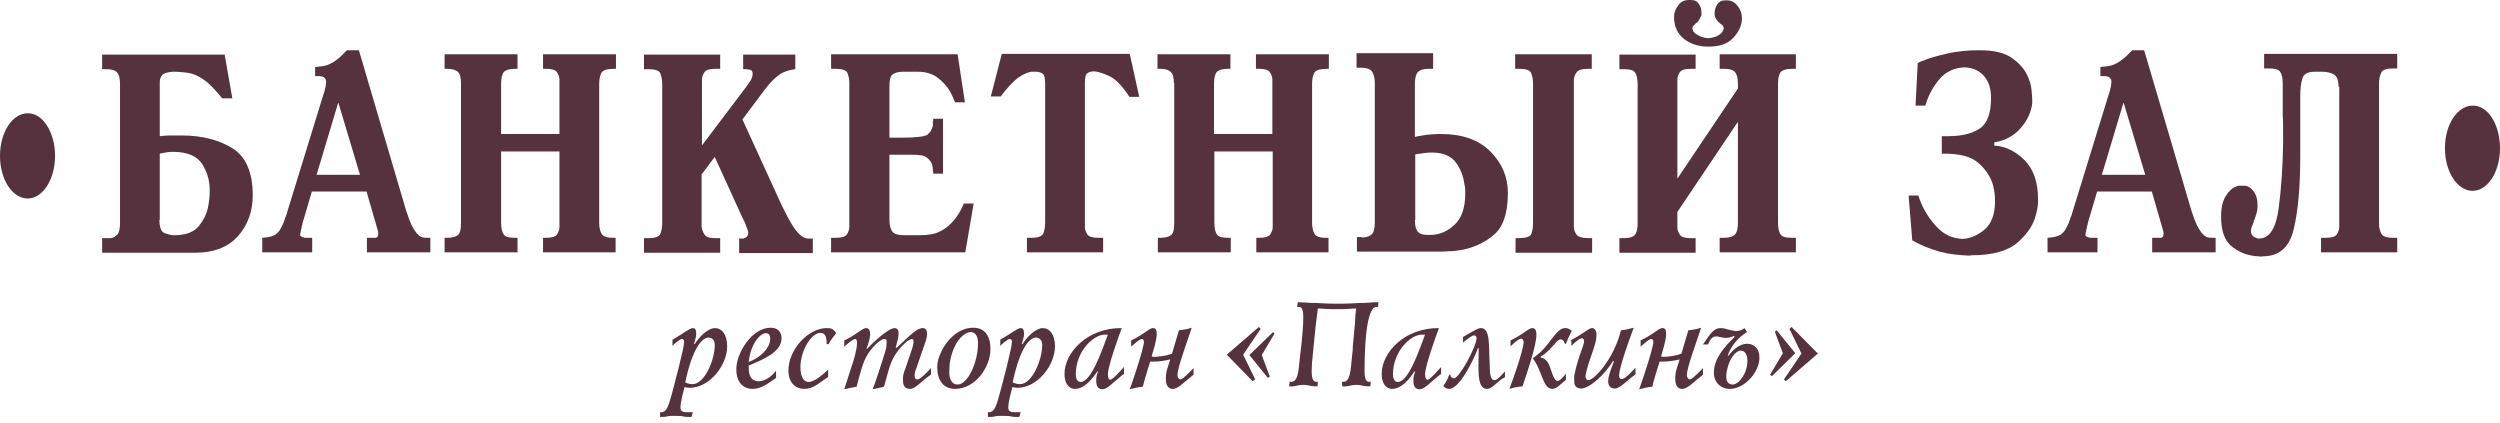
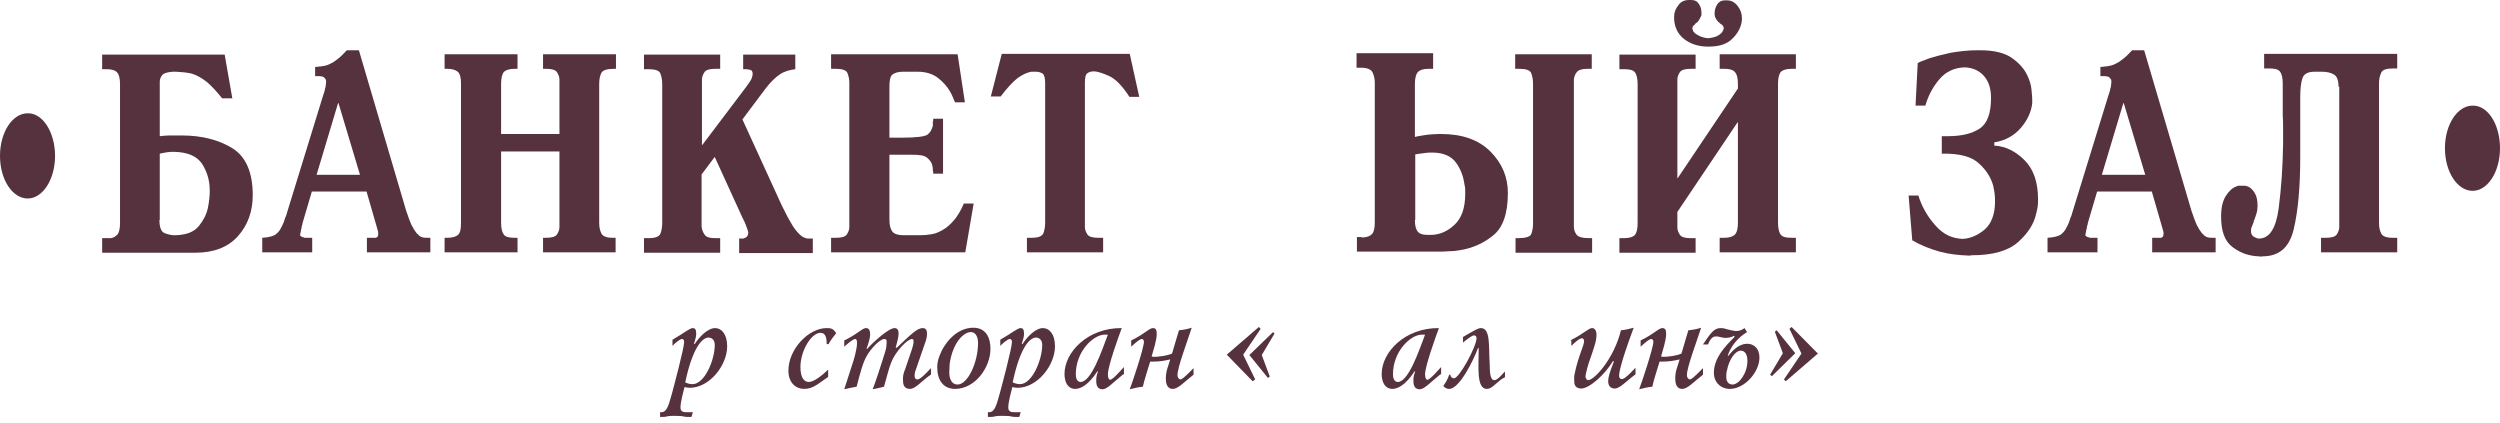
<svg xmlns="http://www.w3.org/2000/svg" width="213" height="36" viewBox="0 0 213 36" fill="none">
  <path d="M4.691 13.282C4.691 15.298 3.635 16.912 2.361 16.912C1.056 16.912 0 15.298 0 13.282C0 11.265 1.056 9.652 2.361 9.652C3.635 9.621 4.691 11.265 4.691 13.282Z" fill="#56323F" />
  <path d="M213 12.63C213 14.647 211.944 16.26 210.67 16.26C209.365 16.26 208.309 14.647 208.309 12.63C208.309 10.614 209.365 9 210.67 9C211.975 8.969 213 10.614 213 12.63Z" fill="#56323F" />
  <path d="M58.568 35.523C58.102 35.523 58.506 35.429 57.388 35.429C56.735 35.429 56.891 35.523 56.456 35.523H56.238V35.119H56.363C56.891 35.119 57.046 34.188 57.264 33.475C57.357 33.134 58.289 29.659 58.289 29.132C58.289 29.038 58.258 28.883 58.102 28.883C57.916 28.883 57.419 29.318 57.295 29.473V28.945C58.32 28.356 58.755 27.953 59.034 27.953C59.345 27.953 59.314 28.325 59.314 28.511C59.314 28.635 59.252 28.914 59.128 29.287L59.19 29.318C59.532 28.759 60.277 27.953 60.929 27.953C61.458 27.953 61.955 28.449 61.955 29.504C61.955 31.117 60.464 33.041 58.755 33.041C58.599 33.041 58.475 33.01 58.32 32.978C57.978 34.282 57.978 34.53 57.978 34.747C57.978 35.119 58.32 35.119 58.506 35.119H59.034L58.91 35.523H58.568ZM59.003 32.73C60.029 32.73 60.898 30.683 60.898 29.38C60.898 28.883 60.557 28.759 60.37 28.759C59.873 28.759 59.034 29.504 58.382 32.575C58.537 32.668 58.786 32.73 59.003 32.73Z" fill="#56323F" />
-   <path d="M66.121 32.203C65.406 32.699 64.816 33.134 64.132 33.134C63.294 33.134 62.734 32.544 62.734 31.458C62.734 30.062 64.07 27.922 65.655 27.922C66.338 27.922 66.587 28.356 66.587 28.821C66.587 30.031 64.94 30.652 63.791 31.148V31.334C63.791 31.582 63.791 32.482 64.629 32.482C65.344 32.482 65.934 31.831 66.121 31.582V32.203ZM65.624 28.852C65.624 28.48 65.437 28.387 65.251 28.387C64.754 28.387 63.946 29.318 63.791 30.838C64.816 30.466 65.624 29.628 65.624 28.852Z" fill="#56323F" />
  <path d="M70.558 32.11C69.782 32.637 69.284 33.134 68.539 33.134C67.731 33.134 67.172 32.544 67.172 31.582C67.172 29.752 68.881 27.953 70.434 27.953C70.776 27.953 70.993 27.984 71.242 28.387C71.024 28.666 70.776 28.977 70.589 29.318H70.434C70.434 28.852 70.372 28.356 69.906 28.356C69.129 28.356 68.197 29.876 68.197 31.272C68.197 32.265 68.57 32.544 68.912 32.544C69.347 32.544 70.092 31.955 70.558 31.489V32.11V32.11Z" fill="#56323F" />
  <path d="M79.293 31.924C78.392 32.575 77.988 33.134 77.522 33.134C76.963 33.134 76.932 32.668 76.932 32.296C76.932 31.986 76.994 31.738 77.118 31.458L77.708 29.721C77.864 29.225 77.833 29.07 77.833 29.008C77.833 28.945 77.77 28.883 77.708 28.883C77.304 28.883 76.279 29.969 75.937 30.869C75.72 31.396 75.627 31.893 75.316 32.947C74.974 33.041 74.664 33.103 74.353 33.165C74.633 32.451 75.099 30.993 75.223 30.59C75.409 30 75.534 29.69 75.534 29.287C75.534 29.101 75.596 28.883 75.347 28.883C74.943 28.883 74.167 29.752 73.856 30.311C73.514 30.9 73.297 31.738 72.986 32.947C72.644 33.01 72.302 33.072 71.93 33.165L72.582 31.148C72.769 30.621 73.017 29.721 73.017 29.225C73.017 29.132 73.017 28.883 72.862 28.883C72.769 28.883 72.551 28.977 71.93 29.535V29.008C73.141 28.418 73.452 27.953 73.794 27.953C74.135 27.953 74.135 28.356 74.135 28.542C74.135 28.821 73.949 29.38 73.825 29.721H73.887C74.291 29.256 75.689 27.953 76.217 27.953C76.466 27.953 76.559 28.139 76.559 28.387C76.559 28.79 76.372 29.38 76.31 29.628H76.403C77.615 28.48 78.143 27.953 78.609 27.953C78.889 27.953 78.982 28.139 78.982 28.418C78.982 28.635 78.951 28.821 78.889 29.008L77.957 31.707C77.926 31.831 77.926 31.955 77.926 32.079C77.926 32.203 78.019 32.327 78.143 32.327C78.267 32.327 78.454 32.296 79.324 31.365V31.924H79.293Z" fill="#56323F" />
  <path d="M82.927 27.922C84.015 27.922 84.388 28.79 84.388 29.721C84.388 31.303 83.083 33.134 81.374 33.134C80.349 33.134 79.852 32.358 79.852 31.303C79.852 30.962 79.914 30.652 80.038 30.341C80.411 29.287 81.467 27.922 82.927 27.922ZM80.877 31.769C80.877 31.986 80.939 32.761 81.591 32.761C82.43 32.761 83.331 30.931 83.331 29.194C83.331 28.914 83.238 28.294 82.71 28.294C82.088 28.294 81.156 29.225 80.908 31.024C80.908 31.303 80.877 31.52 80.877 31.769Z" fill="#56323F" />
  <path d="M86.498 35.523C86.032 35.523 86.436 35.429 85.317 35.429C84.665 35.429 84.82 35.523 84.385 35.523H84.168V35.119H84.292C84.82 35.119 84.976 34.188 85.193 33.475C85.286 33.134 86.219 29.659 86.219 29.132C86.219 29.038 86.187 28.883 86.032 28.883C85.846 28.883 85.349 29.318 85.224 29.473V28.945C86.249 28.356 86.684 27.953 86.964 27.953C87.275 27.953 87.244 28.325 87.244 28.511C87.244 28.635 87.182 28.914 87.057 29.287L87.119 29.318C87.461 28.759 88.207 27.953 88.859 27.953C89.387 27.953 89.885 28.449 89.885 29.504C89.885 31.117 88.393 33.041 86.684 33.041C86.529 33.041 86.405 33.01 86.249 32.978C85.908 34.282 85.908 34.53 85.908 34.747C85.908 35.119 86.249 35.119 86.436 35.119H86.964L86.84 35.523H86.498ZM86.902 32.73C87.927 32.73 88.797 30.683 88.797 29.38C88.797 28.883 88.455 28.759 88.269 28.759C87.772 28.759 86.933 29.504 86.281 32.575C86.467 32.668 86.716 32.73 86.902 32.73Z" fill="#56323F" />
  <path d="M95.697 31.893C94.734 32.668 94.33 33.165 93.926 33.165C93.398 33.165 93.398 32.637 93.398 32.389C93.398 32.11 93.46 31.893 93.554 31.645H93.491C92.715 32.824 92.062 33.134 91.596 33.134C91.037 33.134 90.695 32.637 90.695 31.862C90.695 30 92.684 27.922 95.573 27.953C95.262 28.79 94.392 31.21 94.392 31.893C94.392 32.265 94.517 32.358 94.579 32.358C94.827 32.358 95.604 31.427 95.759 31.272V31.893H95.697ZM94.113 28.511C93.181 28.511 91.658 29.907 91.658 31.893C91.658 32.389 91.876 32.544 92.062 32.544C92.963 32.544 93.833 30 94.392 28.511H94.113Z" fill="#56323F" />
  <path d="M101.691 31.924C100.883 32.544 100.386 33.134 99.92 33.134C99.361 33.134 99.33 32.513 99.33 32.265C99.33 31.613 99.485 31.365 99.703 30.621C99.174 30.745 98.77 30.807 98.273 30.807C98.18 30.807 98.087 30.807 97.994 30.807C97.714 31.738 97.528 32.265 97.372 32.947C96.999 32.979 96.627 33.072 96.254 33.165C96.409 32.792 97.466 29.659 97.466 29.101C97.466 29.008 97.372 28.883 97.31 28.883C97.155 28.883 96.999 28.977 96.378 29.535V29.008C97.59 28.418 97.9 27.953 98.242 27.953C98.553 27.953 98.553 28.263 98.553 28.48C98.553 28.977 98.242 29.938 98.118 30.372C98.18 30.372 98.242 30.404 98.304 30.404C98.677 30.404 99.454 30.311 99.858 30.124C100.293 28.697 100.386 28.294 100.448 28.139C100.79 28.108 101.163 28.046 101.535 27.922C101.069 29.349 100.324 31.303 100.324 31.955C100.324 32.234 100.51 32.327 100.572 32.327C100.666 32.327 100.821 32.265 101.691 31.365V31.924V31.924Z" fill="#56323F" />
  <path d="M107.409 28.015L105.918 30.217L106.943 32.327L106.725 32.482L104.52 30.217L107.254 27.86L107.409 28.015ZM108.589 28.418L107.502 30.248L108.186 32.079L108.03 32.203L106.446 30.248L108.465 28.294L108.589 28.418Z" fill="#56323F" />
-   <path d="M114.333 32.513C115.079 32.699 115.079 31.427 115.203 30.248C115.234 30.031 115.265 29.814 115.265 29.411C115.327 28.945 115.327 28.697 115.358 28.449C115.514 26.991 115.42 27.239 115.545 26.277C114.923 26.308 114.644 26.339 114.364 26.339C114.209 26.339 114.053 26.339 113.898 26.339C113.743 26.339 113.587 26.339 113.432 26.339C113.183 26.339 112.873 26.308 112.282 26.277C112.251 26.619 112.22 26.681 112.158 27.27C112.034 28.201 112.034 28.48 111.972 28.977C111.91 29.597 111.91 29.535 111.848 30.248C111.785 30.869 111.754 31.179 111.754 31.645C111.754 32.358 111.941 32.606 112.282 32.513L112.251 32.916C112.003 32.916 111.879 32.916 111.723 32.886C111.568 32.855 111.35 32.792 111.04 32.792C110.729 32.792 110.543 32.855 110.356 32.886C110.17 32.916 110.046 32.947 109.828 32.916L109.89 32.513C110.605 32.668 110.636 31.552 110.729 30.652C111.009 28.356 111.04 27.58 111.04 27.022C111.04 26.339 110.884 26.153 110.698 26.153H110.512L110.574 25.75C110.947 25.75 111.071 25.781 111.319 25.781C111.661 25.812 111.63 25.812 112.127 25.812C112.842 25.843 113.152 25.874 113.681 25.874C113.774 25.874 113.898 25.874 113.991 25.874C114.084 25.874 114.209 25.874 114.302 25.874C114.799 25.874 115.358 25.843 115.886 25.812C116.228 25.812 116.29 25.812 116.694 25.781C116.943 25.75 117.067 25.75 117.44 25.75L117.409 26.153H117.253C116.601 26.153 116.259 28.294 116.259 31.645C116.259 32.234 116.383 32.637 116.787 32.513L116.756 32.916C116.508 32.916 116.383 32.916 116.228 32.886C116.073 32.855 115.855 32.792 115.576 32.792C115.265 32.792 115.048 32.855 114.892 32.886C114.706 32.916 114.582 32.947 114.364 32.916L114.333 32.513Z" fill="#56323F" />
  <path d="M122.721 31.893C121.758 32.668 121.354 33.165 120.95 33.165C120.422 33.165 120.422 32.637 120.422 32.389C120.422 32.11 120.484 31.893 120.577 31.645H120.515C119.738 32.824 119.086 33.134 118.62 33.134C118.06 33.134 117.719 32.637 117.719 31.862C117.719 30 119.707 27.922 122.596 27.953C122.286 28.79 121.416 31.21 121.416 31.893C121.416 32.265 121.54 32.358 121.602 32.358C121.851 32.358 122.627 31.427 122.783 31.272V31.893H122.721ZM121.136 28.511C120.204 28.511 118.682 29.907 118.682 31.893C118.682 32.389 118.899 32.544 119.086 32.544C119.987 32.544 120.857 30 121.416 28.511H121.136Z" fill="#56323F" />
  <path d="M124.619 28.728C125.582 28.17 125.924 27.953 126.173 27.953C127.012 27.953 126.825 29.535 126.918 30.931C126.949 31.458 126.887 32.389 127.322 32.389C127.415 32.389 127.602 32.358 128.223 31.645V32.141C127.509 32.482 127.198 33.134 126.67 33.134C125.769 33.134 125.986 31.148 125.986 29.814V29.659H125.924C125.52 30.745 124.34 33.134 123.47 33.134C123.19 33.134 123.066 32.978 122.973 32.886C123.159 32.606 123.345 32.327 123.47 31.924H123.563C123.594 32.141 123.749 32.234 123.874 32.234C124.34 32.234 125.8 29.504 125.8 28.821C125.8 28.604 125.645 28.573 125.582 28.573C125.396 28.573 124.775 29.07 124.65 29.194V28.728H124.619Z" fill="#56323F" />
-   <path d="M128.695 29.008C129.906 28.418 130.217 27.953 130.559 27.953C130.901 27.953 130.901 28.356 130.901 28.542C130.901 29.38 130.155 31.645 129.72 32.916C129.347 32.947 128.974 33.01 128.602 33.134C129.503 30.714 129.813 29.473 129.813 29.132C129.813 29.008 129.72 28.852 129.627 28.852C129.534 28.852 129.378 28.852 128.695 29.504V29.008V29.008ZM133.417 32.358C133.013 32.668 132.64 33.134 132.268 33.134C131.429 33.134 131.429 31.613 130.59 30.528C131.398 29.938 131.615 29.628 131.988 29.163C132.454 28.573 132.827 27.953 133.355 27.953C133.541 27.953 133.728 28.015 133.914 28.201C133.728 28.542 133.572 28.883 133.417 29.287H133.324C133.262 29.038 133.106 28.914 132.982 28.914C132.765 28.914 132.547 29.194 132.454 29.318C131.708 30.155 131.398 30.311 131.273 30.372V30.466C131.708 30.528 131.895 30.869 132.019 31.179C132.174 31.52 132.361 32.451 132.703 32.451C132.92 32.451 133.262 32.048 133.417 31.831V32.358V32.358Z" fill="#56323F" />
  <path d="M133.785 29.008C134.966 28.418 135.339 27.953 135.649 27.953C135.805 27.953 136.022 28.077 136.022 28.542C136.022 28.976 135.898 29.349 135.618 30.186C135.432 30.714 135.276 31.117 135.121 31.831C135.09 31.955 135.059 32.11 135.121 32.234C135.152 32.296 135.214 32.389 135.307 32.389C135.836 32.389 137.513 30.559 138.104 28.139C138.476 28.108 138.849 28.015 139.191 27.922C137.948 31.272 137.948 31.862 137.948 32.048C137.948 32.172 138.041 32.296 138.166 32.296C138.29 32.296 138.476 32.265 139.346 31.334V31.893C138.507 32.513 138.01 33.103 137.575 33.103C137.42 33.103 137.016 33.041 137.016 32.482C137.016 32.172 137.109 31.8 137.513 30.776H137.42C136.706 31.955 135.401 33.103 134.717 33.103C134.5 33.103 134.127 33.01 134.127 32.544C134.127 32.296 134.096 32.079 134.158 31.862C134.469 30.311 134.966 29.473 134.966 29.038C134.966 28.945 134.873 28.821 134.81 28.821C134.717 28.821 134.531 28.821 133.878 29.473V29.008H133.785Z" fill="#56323F" />
  <path d="M145.093 31.924C144.285 32.544 143.788 33.134 143.322 33.134C142.763 33.134 142.732 32.513 142.732 32.265C142.732 31.613 142.887 31.365 143.105 30.621C142.577 30.745 142.173 30.807 141.676 30.807C141.582 30.807 141.489 30.807 141.396 30.807C141.116 31.738 140.93 32.265 140.775 32.947C140.402 32.979 140.029 33.072 139.656 33.165C139.812 32.792 140.868 29.659 140.868 29.101C140.868 29.008 140.775 28.883 140.713 28.883C140.557 28.883 140.402 28.977 139.781 29.535V29.008C140.992 28.418 141.303 27.953 141.645 27.953C141.955 27.953 141.955 28.263 141.955 28.48C141.955 28.977 141.645 29.938 141.52 30.372C141.582 30.372 141.645 30.404 141.707 30.404C142.08 30.404 142.856 30.311 143.26 30.124C143.695 28.697 143.788 28.294 143.85 28.139C144.192 28.108 144.565 28.046 144.938 27.922C144.472 29.349 143.726 31.303 143.726 31.955C143.726 32.234 143.913 32.327 143.975 32.327C144.068 32.327 144.223 32.265 145.093 31.365V31.924Z" fill="#56323F" />
  <path d="M145.09 29.349C145.804 28.294 146.053 27.953 146.612 27.953C146.799 27.953 146.954 27.984 147.109 28.046C147.389 28.108 147.7 28.201 147.917 28.201C148.29 28.201 148.507 28.046 148.632 27.953L148.849 28.294C148.103 28.728 147.451 29.504 147.202 30.311H147.265C147.606 29.845 148.197 29.287 148.849 29.287C149.439 29.287 149.905 29.69 149.905 30.466C149.905 31.707 148.632 33.134 147.389 33.134C146.612 33.134 146.022 32.575 146.022 31.769C146.022 30.497 146.985 29.504 147.793 28.697L147.731 28.604C147.513 28.759 147.171 28.79 146.985 28.79C146.83 28.79 146.643 28.728 146.488 28.697C146.364 28.666 146.27 28.666 146.146 28.666C145.929 28.666 145.68 28.914 145.525 29.349H145.09V29.349ZM147.078 32.11C147.078 32.637 147.389 32.761 147.606 32.761C148.166 32.761 148.88 31.8 148.88 30.745C148.88 30 148.507 29.876 148.321 29.876C147.855 29.876 147.327 30.59 147.14 31.551C147.078 31.738 147.078 31.924 147.078 32.11Z" fill="#56323F" />
  <path d="M150.812 31.924L151.9 30.093L151.216 28.263L151.372 28.139L152.956 30.093L150.968 32.048L150.812 31.924ZM151.993 32.327L153.484 30.124L152.459 28.015L152.646 27.86L154.882 30.124L152.148 32.482L151.993 32.327Z" fill="#56323F" />
  <path d="M19.794 8.376H19.608H18.924C18.427 7.756 17.992 7.291 17.62 6.98C17.216 6.67 16.843 6.453 16.501 6.329C16.253 6.236 16.004 6.205 15.787 6.174C15.538 6.143 15.29 6.143 15.01 6.112C14.979 6.112 14.917 6.112 14.886 6.112C14.855 6.112 14.792 6.112 14.73 6.112C14.264 6.143 13.954 6.236 13.829 6.391C13.674 6.577 13.612 6.763 13.612 6.98C13.612 7.011 13.612 7.011 13.612 7.042C13.612 7.073 13.612 7.073 13.612 7.104C13.612 7.167 13.612 7.198 13.612 7.26C13.612 7.322 13.612 7.353 13.612 7.415V11.603C13.892 11.572 14.171 11.541 14.451 11.541C14.73 11.541 15.01 11.541 15.29 11.541H15.476C17.185 11.541 18.645 11.913 19.794 12.627C20.944 13.34 21.534 14.674 21.534 16.629C21.534 18.025 21.099 19.204 20.26 20.135C19.422 21.065 18.21 21.531 16.657 21.531H16.47H8.703V20.29H9.076C9.076 20.29 9.107 20.29 9.138 20.29C9.2 20.29 9.231 20.29 9.293 20.29C9.356 20.29 9.387 20.29 9.449 20.29C9.635 20.259 9.822 20.166 9.977 20.011C10.132 19.855 10.226 19.514 10.226 19.018V7.167C10.226 6.67 10.132 6.329 9.977 6.174C9.822 5.988 9.511 5.895 9.076 5.895H8.703V4.654H8.89H19.142L19.794 8.376ZM13.581 18.738C13.581 19.235 13.674 19.545 13.829 19.731C13.985 19.886 14.295 19.98 14.73 20.041C14.761 20.041 14.792 20.041 14.792 20.041C14.792 20.041 14.823 20.041 14.855 20.041C14.855 20.041 14.886 20.041 14.917 20.041C14.948 20.041 14.948 20.041 14.979 20.041C15.88 20.011 16.532 19.762 16.936 19.266C17.34 18.77 17.588 18.273 17.713 17.715C17.775 17.436 17.806 17.156 17.837 16.908C17.868 16.66 17.868 16.412 17.868 16.195C17.868 15.388 17.651 14.643 17.216 13.961C16.781 13.309 16.004 12.968 14.855 12.937C14.668 12.937 14.482 12.937 14.264 12.968C14.078 12.999 13.86 13.03 13.612 13.092V18.738H13.581Z" fill="#56323F" />
  <path d="M34.553 17.777C34.584 17.87 34.616 18.025 34.709 18.242C34.771 18.459 34.864 18.677 34.957 18.925C35.02 19.08 35.082 19.235 35.175 19.359C35.237 19.514 35.33 19.638 35.423 19.762C35.454 19.824 35.517 19.886 35.548 19.917C35.61 19.948 35.641 20.011 35.672 20.041C35.765 20.135 35.889 20.197 36.014 20.228C36.138 20.259 36.262 20.259 36.417 20.259C36.417 20.259 36.449 20.259 36.48 20.259C36.511 20.259 36.511 20.259 36.542 20.259C36.573 20.259 36.573 20.259 36.604 20.259C36.635 20.259 36.635 20.259 36.666 20.259V21.5H36.48H31.26V20.259H31.913H31.944H31.975H32.006C32.037 20.259 32.099 20.228 32.13 20.197C32.192 20.166 32.192 20.104 32.223 20.011C32.223 19.98 32.223 19.98 32.223 19.948C32.223 19.917 32.223 19.917 32.223 19.886V19.855V19.793C32.223 19.762 32.223 19.731 32.192 19.669C32.192 19.607 32.13 19.483 32.099 19.328L31.229 16.319H26.569L25.792 18.956C25.792 18.987 25.761 19.049 25.761 19.111C25.761 19.173 25.73 19.235 25.699 19.297C25.699 19.328 25.699 19.328 25.699 19.359C25.699 19.39 25.699 19.39 25.699 19.421C25.668 19.514 25.637 19.576 25.637 19.669C25.606 19.762 25.606 19.824 25.606 19.855C25.606 19.886 25.606 19.886 25.575 19.917C25.575 19.948 25.575 19.948 25.575 19.98C25.575 20.011 25.575 20.011 25.575 20.041C25.575 20.104 25.637 20.135 25.699 20.166C25.761 20.197 25.823 20.228 25.886 20.228C25.917 20.259 25.948 20.259 26.01 20.259C26.041 20.259 26.072 20.259 26.103 20.259H26.6V21.5H26.414H22.344V20.259C22.872 20.228 23.214 20.135 23.431 20.011C23.617 19.886 23.804 19.7 23.928 19.452C23.928 19.421 23.959 19.39 23.99 19.328C24.021 19.297 24.021 19.235 24.052 19.204C24.146 19.018 24.208 18.863 24.239 18.738C24.27 18.645 24.301 18.552 24.332 18.459C24.332 18.459 24.363 18.459 24.363 18.428C24.363 18.397 24.363 18.366 24.394 18.335C24.394 18.304 24.425 18.273 24.425 18.211L27.532 8.128C27.563 8.035 27.594 7.942 27.625 7.849C27.656 7.756 27.687 7.663 27.687 7.57C27.718 7.477 27.75 7.415 27.75 7.322C27.75 7.229 27.781 7.136 27.781 7.042C27.781 7.011 27.781 7.011 27.781 6.98C27.781 6.949 27.781 6.918 27.781 6.887C27.781 6.794 27.718 6.701 27.625 6.608C27.532 6.515 27.346 6.484 27.066 6.484H26.849V5.708C27.19 5.677 27.501 5.646 27.75 5.584C27.998 5.522 28.216 5.398 28.433 5.274C28.619 5.15 28.775 5.026 28.961 4.871C29.148 4.716 29.334 4.498 29.552 4.281H29.738H30.577L34.553 17.777ZM26.973 14.892H30.67L28.837 8.78H28.806L26.973 14.892Z" fill="#56323F" />
  <path d="M39.277 7.073C39.277 6.608 39.184 6.267 38.997 6.112C38.811 5.957 38.531 5.864 38.127 5.864H37.879V4.623H38.065H44.093V5.864H43.844C43.409 5.864 43.129 5.957 42.943 6.112C42.788 6.298 42.694 6.639 42.694 7.136V11.417H47.665V7.136C47.665 7.104 47.665 7.104 47.665 7.104V7.073C47.665 7.011 47.665 6.98 47.665 6.918C47.665 6.856 47.665 6.825 47.665 6.763C47.665 6.546 47.572 6.329 47.448 6.143C47.324 5.957 47.013 5.864 46.547 5.864H46.267V4.623H46.454H52.481V5.864C52.45 5.864 52.419 5.864 52.388 5.864C52.356 5.864 52.325 5.864 52.294 5.864C51.704 5.864 51.362 5.988 51.238 6.205C51.114 6.453 51.052 6.763 51.052 7.136V18.987C51.052 19.359 51.114 19.638 51.238 19.886C51.362 20.135 51.673 20.259 52.201 20.259H52.45V21.5H52.263H46.267V20.259H46.547C47.013 20.259 47.324 20.166 47.448 19.98C47.572 19.793 47.665 19.576 47.665 19.359C47.665 19.297 47.665 19.266 47.665 19.204C47.665 19.142 47.665 19.111 47.665 19.049C47.665 19.018 47.665 19.018 47.665 19.018V18.987V12.906H42.694V18.987C42.694 19.483 42.788 19.824 42.943 20.011C43.098 20.197 43.409 20.259 43.844 20.259H44.093V21.5H43.906H37.879V20.259H38.127C38.531 20.259 38.842 20.166 39.028 20.011C39.215 19.824 39.277 19.514 39.277 18.987V7.073V7.073Z" fill="#56323F" />
  <path d="M61.36 4.623V5.864H60.925C60.459 5.864 60.149 5.957 60.025 6.143C59.9 6.329 59.807 6.546 59.807 6.763C59.807 6.825 59.807 6.856 59.807 6.918C59.807 6.98 59.807 7.011 59.807 7.073C59.807 7.104 59.807 7.104 59.807 7.104V7.136V12.348H59.838L63.566 7.415C63.815 7.073 63.97 6.856 64.032 6.701C64.094 6.546 64.125 6.422 64.125 6.298C64.125 6.112 64.063 5.988 63.939 5.957C63.815 5.926 63.659 5.895 63.535 5.895H63.318V4.654H63.504H67.76V5.895C67.263 5.957 66.828 6.081 66.456 6.329C66.083 6.577 65.741 6.918 65.399 7.322C65.399 7.353 65.368 7.384 65.337 7.415C65.306 7.446 65.306 7.446 65.275 7.477L63.255 10.176L66.207 16.629C66.3 16.815 66.393 17.063 66.518 17.311C66.642 17.56 66.766 17.839 66.921 18.118C67.108 18.521 67.356 18.925 67.574 19.297C67.823 19.669 68.071 19.948 68.32 20.135C68.413 20.197 68.475 20.228 68.568 20.259C68.661 20.29 68.724 20.321 68.817 20.321H69.252V21.562H69.065H62.976V20.321H63.224C63.255 20.321 63.287 20.321 63.318 20.321C63.349 20.321 63.38 20.321 63.411 20.29C63.504 20.259 63.566 20.228 63.628 20.166C63.691 20.104 63.753 19.98 63.753 19.824C63.753 19.762 63.721 19.669 63.691 19.576C63.659 19.483 63.628 19.359 63.566 19.235C63.566 19.204 63.535 19.173 63.535 19.142C63.535 19.111 63.504 19.08 63.504 19.08C63.473 18.987 63.442 18.894 63.38 18.8C63.349 18.707 63.318 18.645 63.287 18.614L60.894 13.371L59.776 14.861V18.987C59.776 19.049 59.776 19.08 59.776 19.142C59.776 19.204 59.776 19.235 59.776 19.297C59.807 19.545 59.869 19.762 60.025 19.98C60.149 20.197 60.459 20.29 60.925 20.29H61.36V21.531H61.174H54.867V20.29H55.271C55.83 20.29 56.141 20.166 56.265 19.917C56.358 19.669 56.421 19.359 56.421 19.018V7.167C56.421 6.794 56.358 6.515 56.265 6.267C56.172 6.019 55.83 5.895 55.271 5.895H54.867V4.654H55.054H61.36V4.623Z" fill="#56323F" />
  <path d="M82.21 8.718H82.024H81.372C81.309 8.594 81.247 8.439 81.185 8.283C81.123 8.128 81.03 7.942 80.937 7.787C80.688 7.353 80.346 6.98 79.912 6.639C79.477 6.298 78.886 6.112 78.203 6.112H76.929C76.525 6.112 76.214 6.205 76.028 6.36C75.842 6.515 75.779 6.856 75.779 7.415V11.727H76.96C78.079 11.727 78.762 11.634 79.01 11.479C79.259 11.293 79.383 11.044 79.477 10.734C79.477 10.703 79.477 10.703 79.477 10.672C79.477 10.641 79.477 10.61 79.477 10.579C79.477 10.548 79.477 10.517 79.477 10.486C79.477 10.455 79.477 10.424 79.477 10.393C79.477 10.362 79.508 10.331 79.508 10.269C79.508 10.207 79.508 10.176 79.508 10.114H79.694H80.346V14.798H80.16H79.508C79.508 14.736 79.508 14.705 79.508 14.643C79.508 14.581 79.477 14.55 79.477 14.519C79.477 14.488 79.477 14.457 79.477 14.426C79.477 14.395 79.477 14.364 79.477 14.333C79.477 14.271 79.445 14.24 79.445 14.178C79.445 14.116 79.414 14.085 79.414 14.023C79.352 13.806 79.197 13.62 78.979 13.433C78.762 13.247 78.358 13.185 77.737 13.185H75.779V18.738C75.779 19.204 75.873 19.514 76.028 19.731C76.183 19.917 76.494 20.041 76.929 20.041H78.451C78.731 20.041 79.042 20.011 79.414 19.948C79.787 19.886 80.191 19.7 80.626 19.39C80.875 19.204 81.123 18.956 81.403 18.614C81.651 18.273 81.9 17.87 82.117 17.342H82.304H82.956L82.242 21.5H82.055H70.809V20.259H71.243C71.71 20.259 72.02 20.166 72.144 19.98C72.269 19.793 72.362 19.576 72.362 19.359C72.362 19.297 72.362 19.266 72.362 19.204C72.362 19.142 72.362 19.111 72.362 19.049C72.362 19.018 72.362 19.018 72.362 19.018V18.987V7.104C72.362 7.073 72.362 7.073 72.362 7.073V7.042C72.362 6.732 72.3 6.484 72.207 6.236C72.113 5.988 71.772 5.864 71.243 5.864H70.809V4.623H70.995H81.589L82.21 8.718Z" fill="#56323F" />
  <path d="M97.063 8.252H96.876H96.224C95.633 7.322 95.043 6.732 94.515 6.484C93.956 6.236 93.521 6.081 93.179 6.081C92.962 6.081 92.775 6.143 92.651 6.236C92.496 6.329 92.433 6.608 92.433 7.074V18.987C92.433 19.018 92.433 19.018 92.433 19.018V19.049C92.433 19.111 92.433 19.142 92.433 19.204C92.433 19.266 92.433 19.297 92.433 19.359C92.433 19.576 92.527 19.793 92.651 19.98C92.775 20.166 93.086 20.259 93.552 20.259H93.987V21.5H93.8H87.494V20.259H87.898C88.457 20.259 88.767 20.135 88.892 19.886C88.985 19.638 89.047 19.328 89.047 18.987V7.105C89.047 6.67 88.985 6.391 88.83 6.267C88.674 6.174 88.488 6.112 88.302 6.112C88.208 6.112 88.146 6.112 88.084 6.112C88.022 6.112 87.929 6.112 87.867 6.112C87.494 6.174 87.121 6.36 86.717 6.639C86.313 6.949 85.816 7.477 85.257 8.221H85.07H84.418L85.35 4.592H85.536H96.255L97.063 8.252Z" fill="#56323F" />
-   <path d="M100.015 7.073C100.015 6.608 99.922 6.267 99.736 6.112C99.549 5.957 99.27 5.864 98.866 5.864H98.617V4.623H98.804H104.831V5.864H104.582C104.147 5.864 103.868 5.957 103.681 6.112C103.526 6.298 103.433 6.639 103.433 7.136V11.417H108.404V7.136C108.404 7.104 108.404 7.104 108.404 7.104V7.073C108.404 7.011 108.404 6.98 108.404 6.918C108.404 6.856 108.404 6.825 108.404 6.763C108.404 6.546 108.31 6.329 108.186 6.143C108.062 5.957 107.751 5.864 107.285 5.864H107.006V4.623H107.192H113.219V5.864C113.188 5.864 113.157 5.864 113.126 5.864C113.095 5.864 113.064 5.864 113.033 5.864C112.442 5.864 112.101 5.988 111.976 6.205C111.852 6.453 111.79 6.763 111.79 7.136V18.987C111.79 19.359 111.852 19.638 111.976 19.886C112.101 20.135 112.411 20.259 112.939 20.259H113.188V21.5H113.064H107.037V20.259H107.316C107.782 20.259 108.093 20.166 108.217 19.98C108.341 19.793 108.435 19.576 108.435 19.359C108.435 19.297 108.435 19.266 108.435 19.204C108.435 19.142 108.435 19.111 108.435 19.049C108.435 19.018 108.435 19.018 108.435 19.018V18.987V12.906H103.464V18.987C103.464 19.483 103.557 19.824 103.712 20.011C103.868 20.197 104.178 20.259 104.613 20.259H104.862V21.5H104.675H98.648V20.259H98.897C99.301 20.259 99.611 20.166 99.798 20.011C99.984 19.824 100.046 19.514 100.046 18.987V7.073H100.015Z" fill="#56323F" />
  <path d="M122.102 4.623V5.864H121.699C121.264 5.864 120.984 5.957 120.798 6.143C120.642 6.329 120.549 6.67 120.549 7.136V11.665C120.922 11.572 121.264 11.541 121.605 11.479C121.947 11.448 122.289 11.417 122.599 11.417H122.786C124.588 11.417 125.986 11.913 126.98 12.906C127.974 13.899 128.471 15.078 128.471 16.443C128.471 18.211 128.036 19.421 127.198 20.073C126.359 20.755 125.396 21.158 124.401 21.314C124.091 21.376 123.749 21.407 123.438 21.407C123.097 21.438 122.786 21.438 122.506 21.438H122.32H115.609V20.197H115.796C115.827 20.197 115.858 20.197 115.889 20.197C115.92 20.197 115.951 20.197 115.982 20.197C116.013 20.228 116.044 20.228 116.075 20.228C116.106 20.228 116.137 20.228 116.168 20.228C116.51 20.197 116.759 20.104 116.914 19.918C117.069 19.731 117.132 19.39 117.132 18.925V7.167C117.132 7.136 117.132 7.136 117.132 7.105C117.132 7.073 117.132 7.073 117.132 7.042C117.132 6.732 117.069 6.453 116.945 6.174C116.821 5.926 116.51 5.77 115.982 5.77H115.578V4.53H115.765H122.102V4.623ZM120.549 18.738C120.549 19.173 120.611 19.483 120.766 19.7C120.922 19.917 121.201 20.011 121.605 20.011H121.947H121.978H122.009C122.693 19.98 123.345 19.7 123.935 19.142C124.526 18.583 124.836 17.715 124.836 16.536C124.836 16.412 124.836 16.257 124.836 16.133C124.836 16.008 124.805 15.853 124.774 15.729C124.681 15.047 124.464 14.426 124.06 13.868C123.656 13.309 122.972 12.999 122.04 12.999C121.947 12.999 121.854 12.999 121.761 12.999C121.667 12.999 121.543 13.03 121.45 13.03C121.295 13.061 121.139 13.061 120.984 13.092C120.829 13.123 120.704 13.123 120.58 13.154V18.738H120.549ZM135.617 4.623V5.864H135.244C134.778 5.864 134.499 5.957 134.343 6.143C134.188 6.329 134.126 6.546 134.095 6.763C134.095 6.825 134.095 6.887 134.095 6.949C134.095 7.011 134.095 7.073 134.095 7.105V7.136V18.987C134.095 19.018 134.095 19.018 134.095 19.049C134.095 19.08 134.095 19.08 134.095 19.111C134.095 19.142 134.095 19.173 134.095 19.204C134.095 19.235 134.095 19.266 134.095 19.297C134.095 19.545 134.157 19.762 134.312 19.98C134.467 20.197 134.84 20.29 135.431 20.29C135.462 20.29 135.493 20.29 135.524 20.29C135.555 20.29 135.586 20.29 135.648 20.29V21.531H135.431H129.124V20.29C129.155 20.29 129.186 20.29 129.186 20.29C129.217 20.29 129.217 20.29 129.248 20.29C129.279 20.29 129.31 20.29 129.31 20.29C129.341 20.29 129.341 20.29 129.372 20.29C129.994 20.29 130.366 20.166 130.46 19.948C130.553 19.7 130.615 19.421 130.615 19.049V18.987V7.136C130.615 6.763 130.553 6.484 130.46 6.236C130.366 5.988 130.025 5.864 129.466 5.864H129.093V4.623H129.279H135.617V4.623Z" fill="#56323F" />
  <path d="M144.466 5.864H144.031C143.565 5.864 143.254 5.957 143.13 6.143C143.006 6.329 142.912 6.546 142.912 6.763C142.912 6.825 142.912 6.856 142.912 6.918C142.912 6.98 142.912 7.011 142.912 7.073C142.912 7.105 142.912 7.105 142.912 7.105V7.136V15.171H142.944L148.07 7.539V7.136C148.07 6.639 147.977 6.298 147.79 6.112C147.604 5.926 147.324 5.864 146.92 5.864H146.516V4.623H146.703H153.01V5.864H152.637C152.202 5.864 151.922 5.957 151.736 6.112C151.58 6.298 151.487 6.639 151.487 7.136V18.987C151.487 19.483 151.58 19.824 151.736 20.011C151.891 20.197 152.202 20.259 152.637 20.259H153.01V21.5H152.823H146.516V20.259H146.92C147.324 20.259 147.604 20.166 147.79 20.011C147.977 19.824 148.07 19.514 148.07 18.987V10.424H148.039L142.912 18.056V19.018C142.912 19.049 142.912 19.049 142.912 19.049V19.08C142.912 19.142 142.912 19.173 142.912 19.235C142.912 19.297 142.912 19.328 142.912 19.39C142.912 19.607 143.006 19.824 143.13 20.011C143.254 20.197 143.565 20.29 144.031 20.29H144.466V21.531H144.279H137.973V20.29H138.377C138.811 20.29 139.091 20.197 139.278 20.041C139.433 19.855 139.526 19.545 139.526 19.018V7.167C139.526 6.67 139.433 6.329 139.278 6.143C139.122 5.957 138.811 5.895 138.377 5.895H137.973V4.654H138.159H144.466V5.864V5.864ZM143.441 3.289C142.912 2.854 142.633 2.234 142.633 1.489C142.633 1.458 142.633 1.458 142.633 1.458V1.427C142.633 1.055 142.757 0.745 143.006 0.434C143.223 0.124 143.534 0 143.907 0H144.093C144.404 0 144.621 0.124 144.745 0.341C144.901 0.558 144.963 0.807 144.963 1.086C144.963 1.117 144.963 1.117 144.963 1.117V1.148C144.963 1.179 144.963 1.21 144.963 1.272C144.963 1.334 144.932 1.365 144.901 1.427C144.87 1.489 144.839 1.551 144.808 1.613C144.777 1.675 144.745 1.737 144.683 1.799C144.683 1.83 144.652 1.83 144.652 1.861C144.621 1.892 144.59 1.923 144.559 1.923C144.528 1.955 144.497 1.955 144.466 1.986C144.466 2.017 144.435 2.017 144.435 2.048C144.435 2.079 144.404 2.079 144.404 2.079C144.342 2.141 144.279 2.172 144.248 2.234C144.217 2.296 144.186 2.327 144.186 2.42C144.186 2.451 144.186 2.482 144.217 2.513C144.217 2.544 144.248 2.575 144.248 2.637C144.342 2.792 144.497 2.916 144.745 3.04C144.963 3.164 145.243 3.227 145.522 3.258C145.833 3.227 146.112 3.164 146.299 3.071C146.485 2.978 146.641 2.854 146.734 2.73C146.765 2.668 146.796 2.606 146.827 2.544C146.858 2.482 146.858 2.451 146.858 2.389C146.858 2.327 146.858 2.296 146.827 2.265C146.796 2.234 146.796 2.203 146.765 2.172C146.734 2.11 146.672 2.079 146.61 2.048C146.547 2.017 146.516 1.955 146.454 1.892H146.423L146.392 1.861C146.299 1.768 146.237 1.675 146.175 1.551C146.112 1.458 146.081 1.303 146.081 1.179C146.081 0.838 146.175 0.558 146.33 0.341C146.485 0.124 146.703 0.031 146.951 0.031H147.138C147.511 0.031 147.79 0.186 148.039 0.496C148.287 0.807 148.411 1.148 148.411 1.52C148.411 1.551 148.411 1.551 148.411 1.582C148.411 1.613 148.411 1.644 148.411 1.675C148.38 2.234 148.101 2.792 147.635 3.258C147.169 3.754 146.485 3.971 145.584 3.971H145.398C144.621 3.94 143.969 3.723 143.441 3.289Z" fill="#56323F" />
  <path d="M163.39 5.367C163.514 5.305 163.639 5.243 163.825 5.181C163.98 5.119 164.167 5.057 164.384 4.964C164.881 4.809 165.472 4.654 166.186 4.498C166.901 4.374 167.677 4.281 168.485 4.281H168.672C169.883 4.281 170.784 4.498 171.406 4.933C172.027 5.367 172.462 5.864 172.71 6.391C172.928 6.825 173.052 7.26 173.083 7.632C173.114 8.035 173.145 8.283 173.145 8.408C173.145 8.47 173.145 8.532 173.145 8.594C173.145 8.656 173.145 8.718 173.145 8.811C173.052 9.555 172.741 10.238 172.182 10.889C171.623 11.541 170.877 11.975 169.914 12.13V12.41H169.945H169.976C170.877 12.472 171.716 12.875 172.493 13.651C173.27 14.426 173.642 15.543 173.642 17.001C173.642 17.187 173.642 17.404 173.611 17.591C173.58 17.777 173.549 17.994 173.487 18.18C173.301 19.08 172.772 19.886 171.934 20.631C171.095 21.376 169.79 21.748 167.988 21.748L167.802 21.779C166.901 21.748 166.062 21.655 165.254 21.438C164.477 21.22 163.67 20.91 162.924 20.476L162.613 16.66H162.8H163.452C163.483 16.753 163.514 16.846 163.545 16.97C163.576 17.063 163.639 17.156 163.67 17.28C163.98 18.025 164.446 18.738 165.037 19.359C165.627 19.98 166.341 20.321 167.211 20.352C167.895 20.321 168.516 20.041 169.106 19.545C169.666 19.049 169.976 18.242 169.976 17.187C169.976 16.97 169.976 16.753 169.945 16.536C169.914 16.319 169.883 16.07 169.821 15.822C169.635 15.14 169.231 14.488 168.609 13.93C167.988 13.34 166.932 13.061 165.44 13.092V11.603C165.534 11.603 165.627 11.603 165.72 11.603C165.813 11.603 165.906 11.603 165.969 11.603C167.118 11.603 168.019 11.386 168.672 10.951C169.324 10.517 169.635 9.648 169.635 8.345C169.635 7.57 169.448 6.949 169.044 6.484C168.64 6.019 168.081 5.77 167.398 5.739C166.528 5.77 165.813 6.081 165.254 6.732C164.695 7.384 164.291 8.128 164.042 8.997H163.856H163.204L163.39 5.367Z" fill="#56323F" />
  <path d="M186.659 17.777C186.69 17.87 186.721 18.025 186.814 18.242C186.876 18.459 186.97 18.677 187.063 18.925C187.125 19.08 187.187 19.235 187.28 19.359C187.342 19.514 187.436 19.638 187.529 19.762C187.56 19.824 187.622 19.886 187.653 19.917C187.715 19.948 187.746 20.011 187.777 20.041C187.871 20.135 187.995 20.197 188.119 20.228C188.243 20.259 188.368 20.259 188.523 20.259C188.523 20.259 188.554 20.259 188.585 20.259C188.616 20.259 188.616 20.259 188.647 20.259C188.647 20.259 188.678 20.259 188.709 20.259C188.74 20.259 188.74 20.259 188.772 20.259V21.5H188.585H183.366V20.259H184.018H184.049H184.08H184.111C184.142 20.259 184.205 20.228 184.236 20.197C184.298 20.166 184.298 20.104 184.329 20.011C184.329 19.98 184.329 19.98 184.329 19.948C184.329 19.917 184.329 19.917 184.329 19.886V19.855V19.793C184.329 19.762 184.329 19.731 184.298 19.669C184.298 19.607 184.236 19.483 184.205 19.328L183.335 16.319H178.674L177.898 18.956C177.898 18.987 177.867 19.049 177.867 19.111C177.867 19.173 177.836 19.235 177.805 19.297C177.805 19.328 177.805 19.328 177.805 19.359C177.805 19.39 177.805 19.39 177.805 19.421C177.773 19.514 177.742 19.576 177.742 19.669C177.711 19.762 177.711 19.824 177.711 19.855C177.711 19.886 177.711 19.886 177.68 19.917C177.68 19.948 177.68 19.948 177.68 19.98C177.68 20.011 177.68 20.011 177.68 20.041C177.68 20.104 177.742 20.135 177.805 20.166C177.867 20.197 177.929 20.228 177.991 20.228C178.022 20.259 178.053 20.259 178.115 20.259C178.146 20.259 178.177 20.259 178.208 20.259H178.706V21.5H178.519H174.449V20.259C174.977 20.228 175.319 20.135 175.537 20.011C175.723 19.886 175.909 19.7 176.034 19.452C176.034 19.421 176.065 19.39 176.096 19.328C176.127 19.297 176.127 19.235 176.158 19.204C176.251 19.018 176.313 18.863 176.344 18.738C176.375 18.645 176.407 18.552 176.438 18.459C176.438 18.459 176.469 18.459 176.469 18.428C176.469 18.397 176.469 18.366 176.5 18.335C176.5 18.304 176.531 18.273 176.531 18.211L179.638 8.128C179.669 8.035 179.7 7.942 179.731 7.849C179.762 7.756 179.793 7.663 179.793 7.57C179.824 7.477 179.855 7.415 179.855 7.322C179.855 7.229 179.886 7.136 179.886 7.042C179.886 7.011 179.886 7.011 179.886 6.98C179.886 6.949 179.886 6.918 179.886 6.887C179.886 6.794 179.824 6.701 179.731 6.608C179.638 6.515 179.451 6.484 179.172 6.484H178.954V5.708C179.296 5.677 179.606 5.646 179.855 5.584C180.104 5.522 180.321 5.398 180.539 5.274C180.725 5.15 180.88 5.026 181.067 4.871C181.253 4.716 181.439 4.498 181.657 4.281H181.843H182.682L186.659 17.777ZM179.078 14.892H182.775L180.942 8.78H180.911L179.078 14.892Z" fill="#56323F" />
  <path d="M199.242 7.384C199.242 6.856 199.118 6.515 198.869 6.36C198.621 6.205 198.279 6.112 197.844 6.112H197.192C196.632 6.112 196.291 6.298 196.166 6.67C196.042 7.042 195.98 7.57 195.98 8.314V13.402C195.98 15.946 195.794 17.994 195.421 19.545C195.048 21.096 194.178 21.841 192.749 21.841L192.563 21.872C192.563 21.841 192.531 21.841 192.5 21.841C192.469 21.841 192.469 21.841 192.438 21.841C191.631 21.81 190.885 21.562 190.232 21.065C189.549 20.569 189.238 19.7 189.238 18.459C189.238 17.715 189.363 17.125 189.642 16.691C189.922 16.257 190.201 16.008 190.543 15.884C190.605 15.853 190.667 15.822 190.73 15.822C190.792 15.822 190.854 15.822 190.916 15.822H191.102C191.133 15.822 191.196 15.822 191.258 15.822C191.32 15.822 191.351 15.853 191.413 15.853C191.662 15.915 191.879 16.102 192.065 16.381C192.252 16.66 192.345 17.032 192.345 17.529C192.345 17.777 192.314 17.994 192.252 18.18C192.19 18.366 192.159 18.521 192.097 18.645C192.097 18.677 192.065 18.707 192.065 18.739C192.065 18.77 192.034 18.801 192.034 18.832C192.034 18.863 192.003 18.863 192.003 18.894C192.003 18.925 192.003 18.925 192.003 18.956C191.941 19.08 191.91 19.204 191.848 19.328C191.786 19.452 191.786 19.576 191.786 19.7C191.786 19.886 191.848 20.011 191.941 20.104C192.034 20.197 192.159 20.228 192.283 20.29C192.345 20.321 192.376 20.321 192.438 20.321C192.469 20.321 192.531 20.321 192.563 20.321C193.401 20.259 193.93 19.39 194.147 17.715C194.364 16.04 194.489 14.24 194.52 12.255C194.52 11.851 194.52 11.448 194.52 11.014C194.52 10.61 194.52 10.207 194.489 9.804C194.489 9.555 194.489 9.276 194.489 8.997C194.489 8.718 194.489 8.47 194.489 8.221V7.105C194.489 6.608 194.396 6.267 194.24 6.081C194.085 5.895 193.774 5.833 193.339 5.833H192.904V4.592H193.091H204.244V5.833H203.84C203.312 5.833 202.97 5.957 202.877 6.205C202.753 6.453 202.691 6.763 202.691 7.105V18.987C202.691 19.359 202.753 19.638 202.877 19.886C203.001 20.135 203.312 20.259 203.84 20.259H204.244V21.5H204.058H197.751V20.259H198.186C198.652 20.259 198.963 20.166 199.087 19.98C199.211 19.793 199.304 19.576 199.304 19.359C199.304 19.297 199.304 19.266 199.304 19.204C199.304 19.142 199.304 19.111 199.304 19.049C199.304 19.018 199.304 19.018 199.304 19.018V18.987V7.384H199.242Z" fill="#56323F" />
</svg>